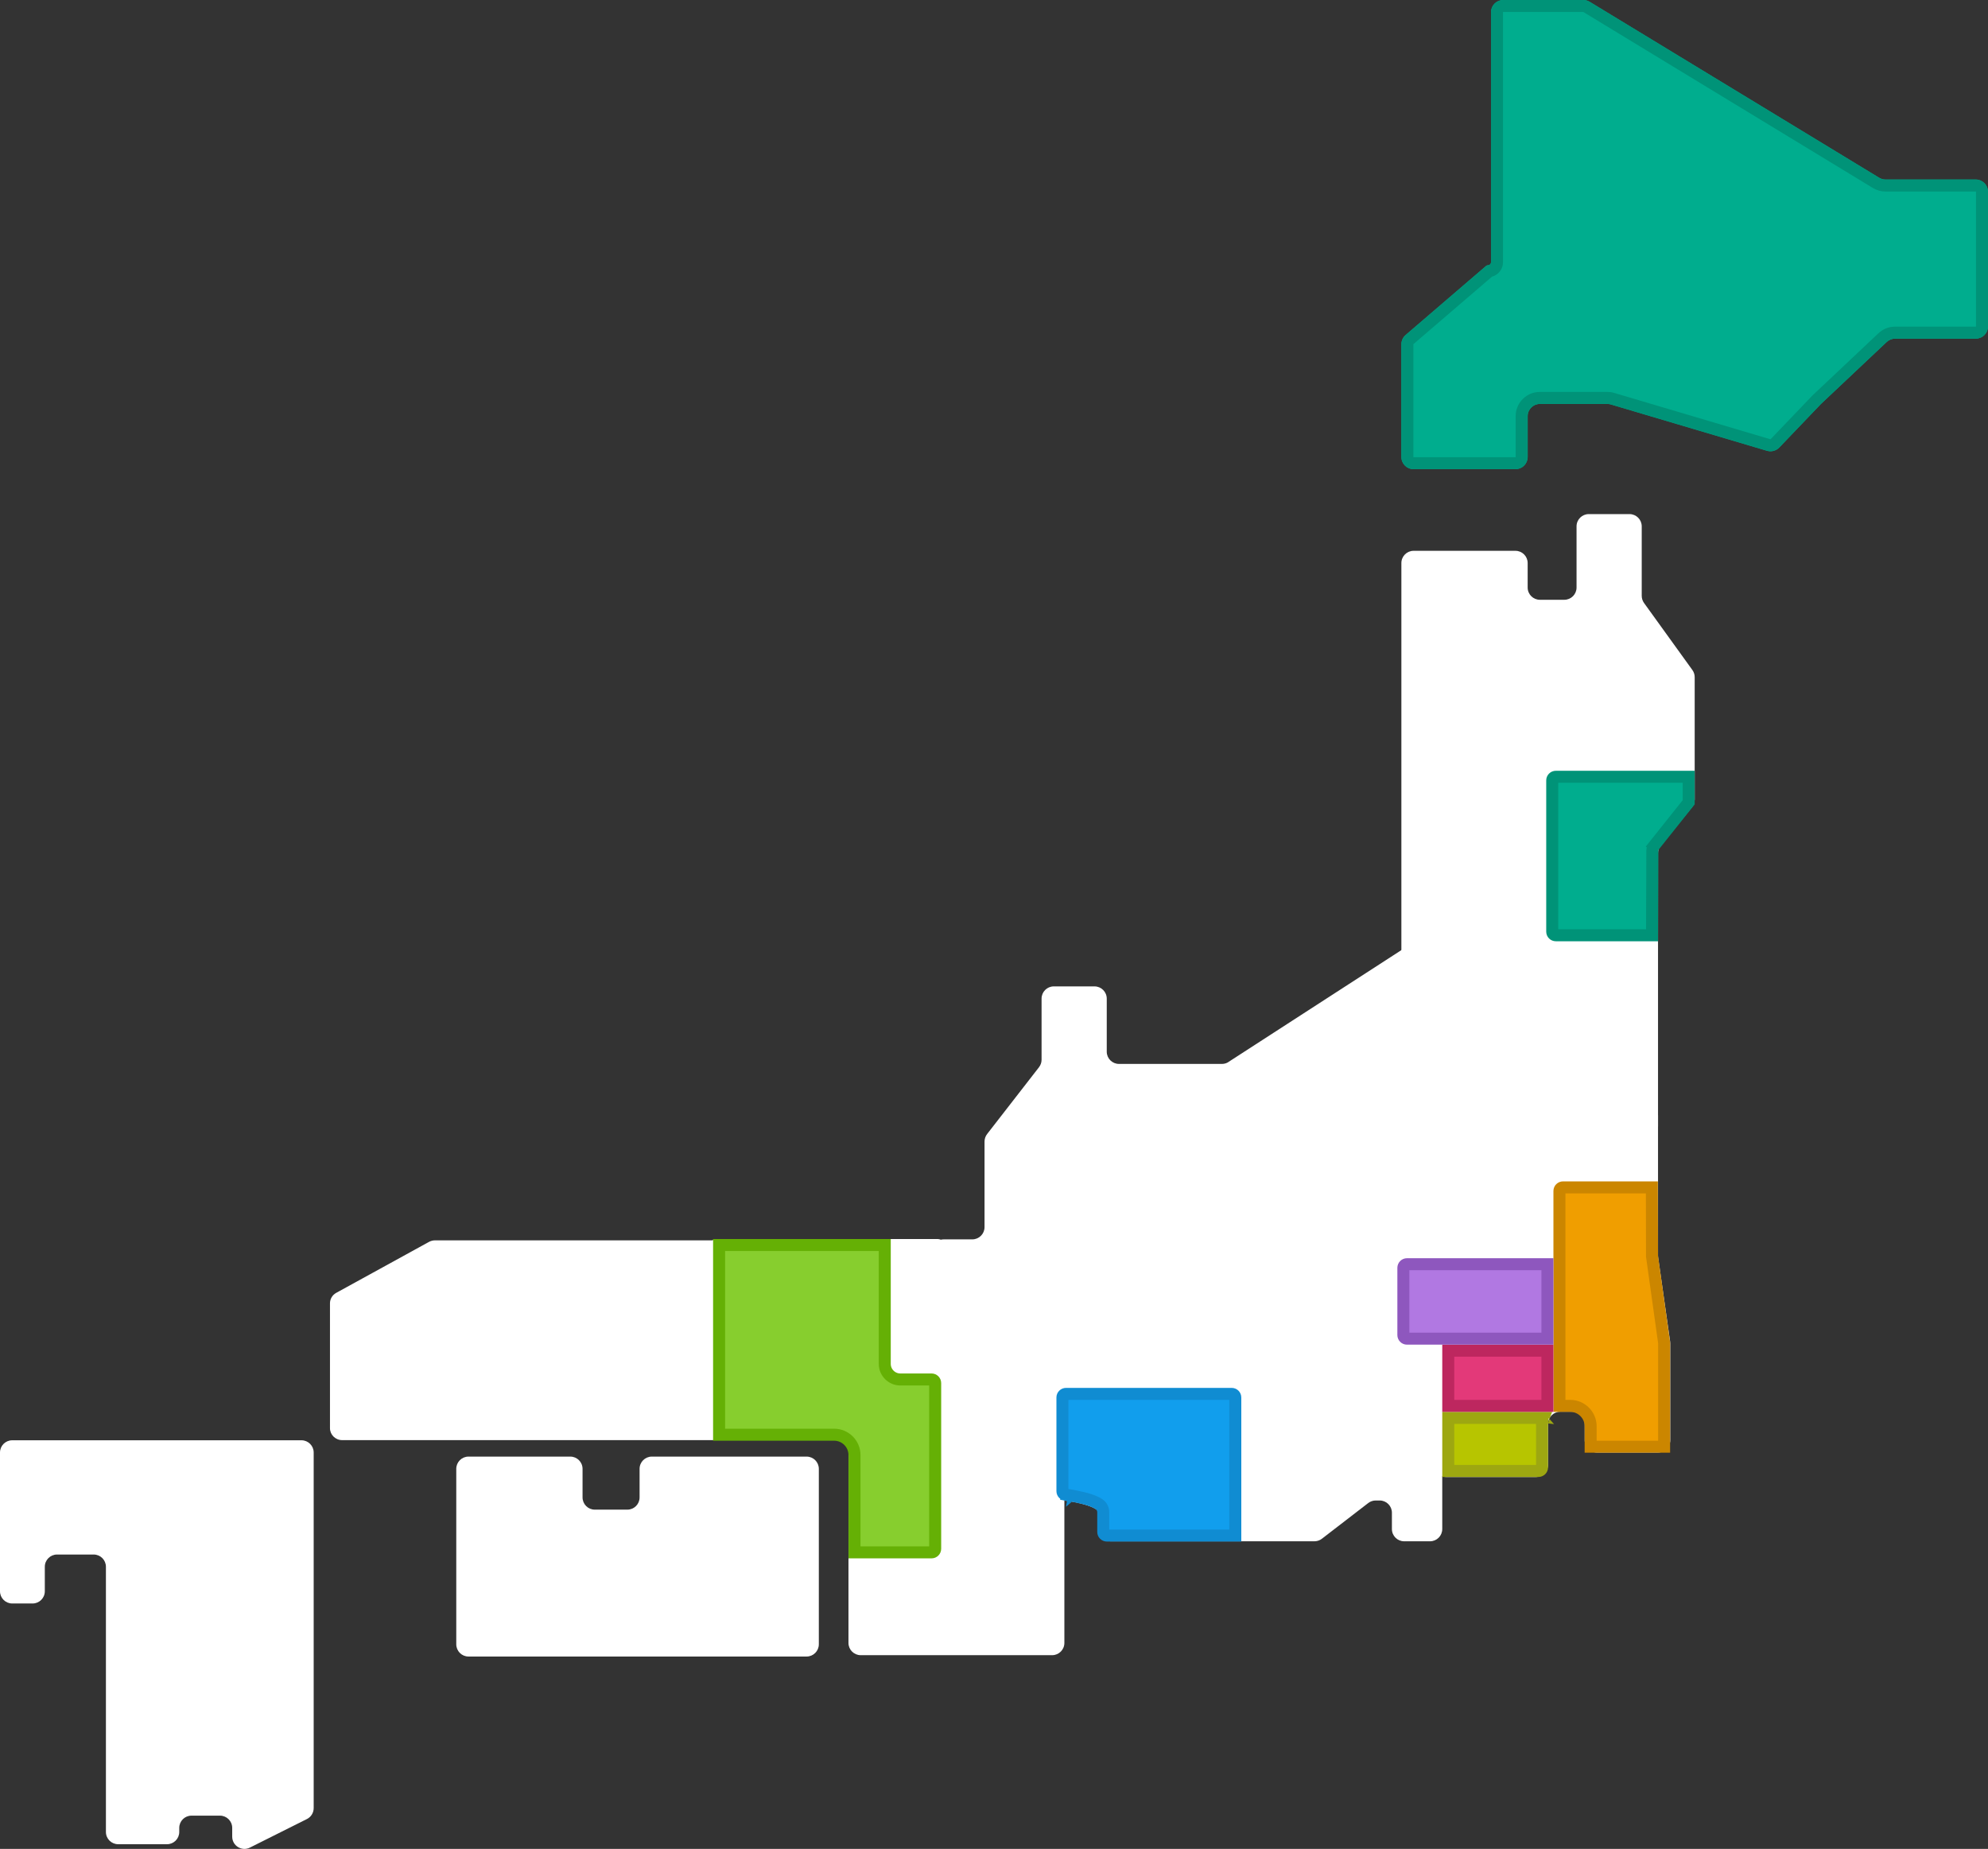
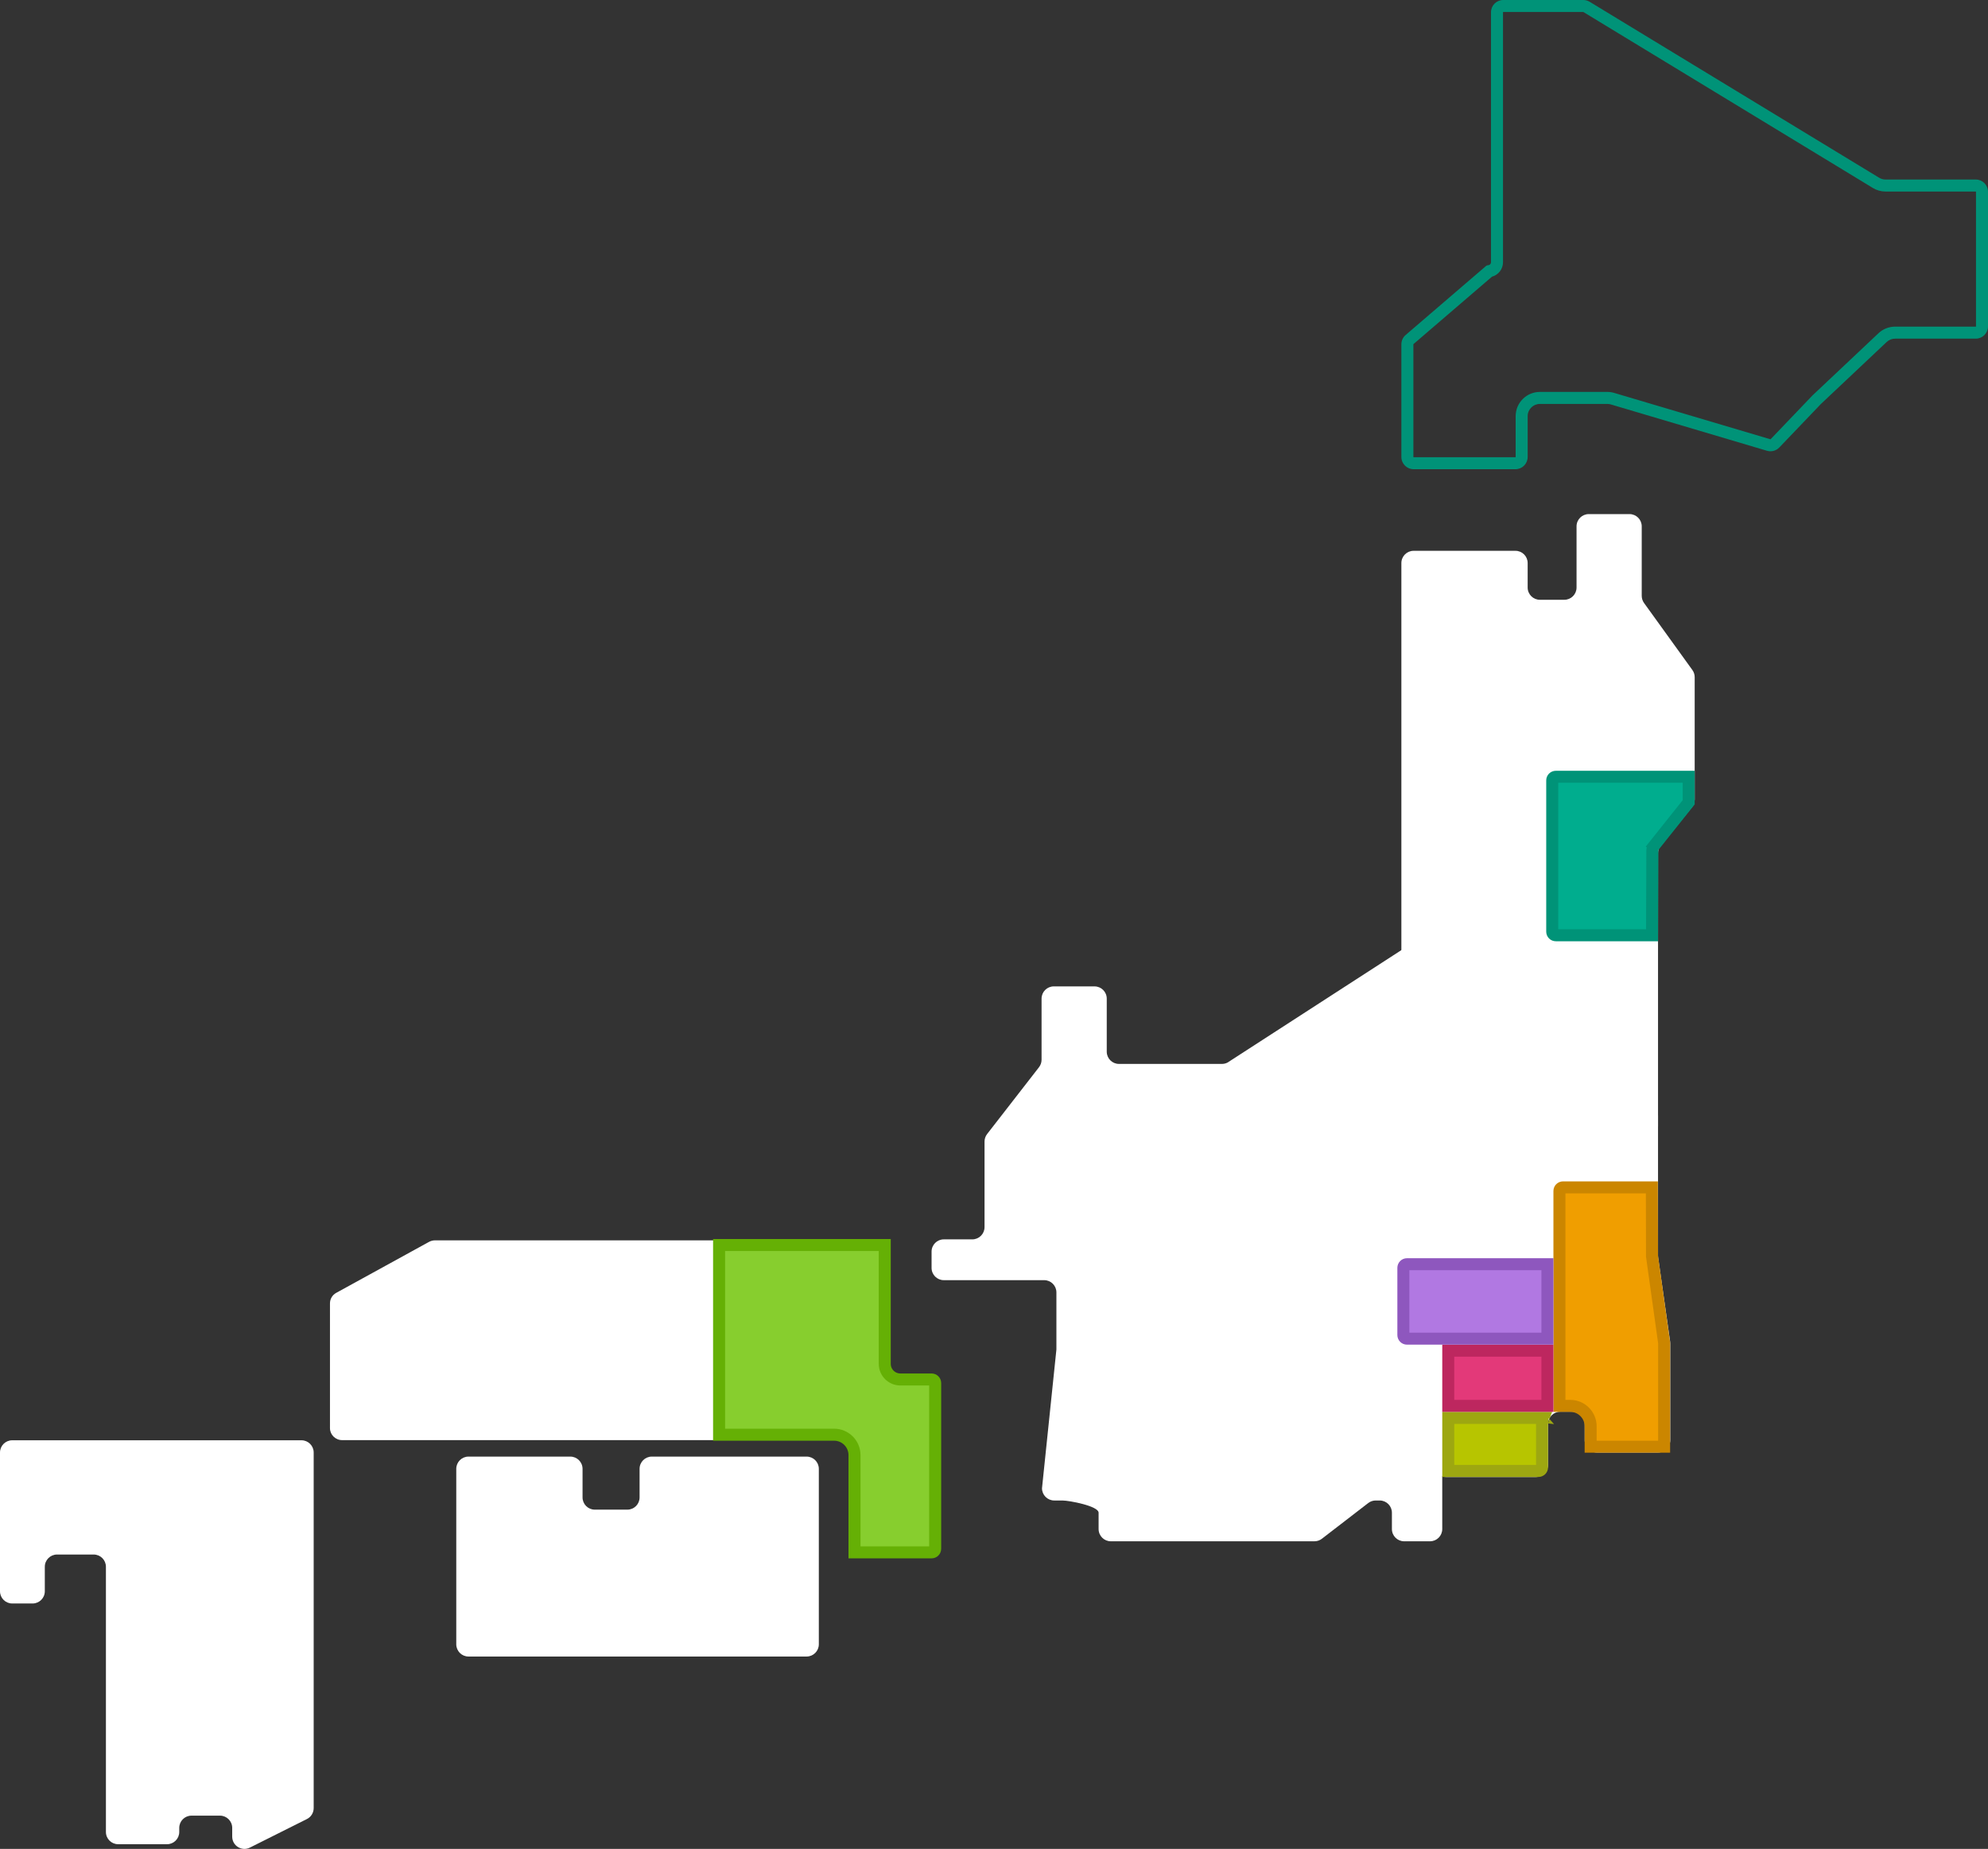
<svg xmlns="http://www.w3.org/2000/svg" width="414" height="385" viewBox="0 0 414 385" fill="none">
  <rect x="0" y="0" width="414" height="385" fill="#333333" stroke="none" />
  <path fill-rule="evenodd" clip-rule="evenodd" d="M328.315 109.6C328.315 108.192 329.455 107.051 330.861 107.051H339.344C340.75 107.051 341.889 108.192 341.889 109.6V124.068C341.889 124.604 342.058 125.126 342.371 125.561L352.436 139.517C352.749 139.952 352.918 140.474 352.918 141.01V166.463C352.918 167.052 352.715 167.622 352.343 168.077L345.858 176.015C345.486 176.47 345.283 177.04 345.283 177.629V200.508V234.492C345.283 235.9 344.143 237.041 342.738 237.041H306.258C304.852 237.041 303.713 235.9 303.713 234.492V203.057C303.713 201.649 302.574 200.508 301.168 200.508H294.381C292.975 200.508 291.836 199.367 291.836 197.959V176.719V167.373V140.186V124.893V117.246C291.836 115.838 292.975 114.697 294.381 114.697H315.59C316.996 114.697 318.135 115.838 318.135 117.246V122.344C318.135 123.751 319.275 124.893 320.68 124.893H325.77C327.176 124.893 328.315 123.751 328.315 122.344V109.6Z" fill="white" />
  <path fill-rule="evenodd" clip-rule="evenodd" d="M284.201 232.289C284.201 230.881 285.341 229.74 286.746 229.74H342.738C344.144 229.74 345.283 230.881 345.283 232.289V261.499C345.283 261.619 345.292 261.74 345.309 261.859L347.803 279.342C347.82 279.462 347.828 279.582 347.828 279.703V299.912C347.828 301.32 346.689 302.461 345.283 302.461H332.558C331.152 302.461 330.013 301.32 330.013 299.912V296.514C330.013 295.106 328.873 293.965 327.468 293.965H324.922C323.517 293.965 322.377 295.106 322.377 296.514V305.01C322.377 306.417 321.238 307.559 319.832 307.559H301.168C299.763 307.559 298.623 306.417 298.623 305.01V282.07C298.623 280.663 297.484 279.521 296.078 279.521H286.746C285.341 279.521 284.201 278.38 284.201 276.973V261.68V232.289Z" fill="white" />
  <path fill-rule="evenodd" clip-rule="evenodd" d="M292.713 197.279C293.071 197.096 293.468 197 293.871 197H303.893C305.299 197 306.439 198.141 306.439 199.549V234.285C306.439 235.693 305.299 236.834 303.893 236.834H293.258H288.471C287.066 236.834 285.926 237.975 285.926 239.383V266.57V275.465C285.926 276.872 287.066 278.014 288.471 278.014H297.803C299.209 278.014 300.348 279.155 300.348 280.562V312.449V318.396C300.348 319.804 299.209 320.945 297.803 320.945H292.41C291.004 320.945 289.865 319.804 289.865 318.396V314.998C289.865 313.59 288.725 312.449 287.32 312.449H286.489C285.927 312.449 285.382 312.635 284.937 312.978L275.28 320.417C274.835 320.759 274.29 320.945 273.729 320.945H231.328C229.922 320.945 228.783 319.804 228.783 318.396V314.998C228.783 313.59 222.643 312.449 221.238 312.449H219.541C218.135 312.449 216.996 311.308 216.996 309.9L219.996 281.014V269.119C219.996 267.711 218.856 266.57 217.451 266.57H205.029H196.545C195.139 266.57 194 265.429 194 264.021V260.623C194 259.215 195.139 258.074 196.545 258.074H202.484C203.889 258.074 205.029 256.933 205.029 255.525V237.708C205.029 237.142 205.217 236.591 205.565 236.144L216.37 222.231C216.717 221.784 216.906 221.233 216.906 220.666V207.947C216.906 206.54 218.045 205.398 219.451 205.398H227.934C229.34 205.398 230.48 206.54 230.48 207.947V218.992C230.48 220.4 231.619 221.541 233.025 221.541H254.469C254.872 221.541 255.269 221.445 255.628 221.262L292.713 197.279Z" fill="white" />
-   <path fill-rule="evenodd" clip-rule="evenodd" d="M197.66 260.549C197.66 259.141 196.52 258 195.115 258H149.545C148.139 258 147 259.141 147 260.549V266.496V268.195V297.082C147 298.49 148.139 299.631 149.545 299.631H174.148C175.553 299.631 176.693 300.772 176.693 302.18V342.111C176.693 343.519 177.832 344.66 179.238 344.66H219.111C220.516 344.66 221.656 343.519 221.656 342.111V299.631V268.744C221.656 267.336 220.516 266.195 219.111 266.195H199.357C198.419 266.195 197.66 265.435 197.66 265.496V260.549Z" fill="white" />
  <path fill-rule="evenodd" clip-rule="evenodd" d="M90.59 258.28C90.154 258.28 89.726 258.39 89.346 258.598L70.018 269.213C69.215 269.655 68.717 270.488 68.717 271.391V297.384C68.717 298.763 69.856 299.88 71.262 299.88H89.926H151.979C153.385 299.88 154.524 298.763 154.524 297.384V260.776C154.524 259.398 153.385 258.28 151.979 258.28H90.59Z" fill="white" />
  <path fill-rule="evenodd" clip-rule="evenodd" d="M95.017 305.859C95.017 304.451 96.156 303.31 97.562 303.31H118.771C120.176 303.31 121.316 304.451 121.316 305.859V311.806C121.316 313.214 122.455 314.355 123.861 314.355H130.648C132.053 314.355 133.193 313.214 133.193 311.806V305.859C133.193 304.451 134.332 303.31 135.738 303.31H167.976C169.381 303.31 170.521 304.451 170.521 305.859V342.392C170.521 343.8 169.381 344.941 167.976 344.941H133.193H121.316H97.562C96.156 344.941 95.017 343.8 95.017 342.392V305.859Z" fill="white" />
  <path fill-rule="evenodd" clip-rule="evenodd" d="M0 302.461C0 301.053 1.139 299.912 2.545 299.912H62.779C64.184 299.912 65.324 301.053 65.324 302.461V323.701V376.501C65.324 377.466 64.779 378.349 63.917 378.78L52.04 384.728C50.348 385.575 48.357 384.343 48.357 382.448V380.625C48.357 379.217 47.217 378.076 45.812 378.076H39.873C38.467 378.076 37.328 379.217 37.328 380.625V381.474C37.328 382.882 36.188 384.023 34.783 384.023H24.602C23.197 384.023 22.057 382.882 22.057 381.474V378.076V326.25C22.057 324.842 20.918 323.701 19.512 323.701H11.877C10.471 323.701 9.332 324.842 9.332 326.25V331.347C9.332 332.755 8.193 333.896 6.787 333.896H2.545C1.139 333.896 0 332.755 0 331.347V323.701V302.461Z" fill="white" />
-   <path fill-rule="evenodd" clip-rule="evenodd" d="M310.5 2.549C310.5 1.141 311.639 0 313.045 0H329.724C330.19 0 330.647 0.128 331.045 0.37L391.334 37.013C391.732 37.255 392.189 37.383 392.654 37.383H411.455C412.86 37.383 414 38.524 414 39.932V55.225V67.969C414 69.376 412.86 70.517 411.455 70.517H394.649C394 70.517 393.376 70.765 392.904 71.21L379.217 84.111L370.534 93.185C369.875 93.874 368.887 94.136 367.974 93.865L335.456 84.216C335.222 84.147 334.978 84.111 334.733 84.111H320.68C319.275 84.111 318.135 85.252 318.135 86.66V95.156C318.135 96.564 316.996 97.705 315.59 97.705H294.381C292.975 97.705 291.836 96.564 291.836 95.156V84.111V71.69C291.836 70.946 292.161 70.239 292.725 69.755L309.478 55.374C309.59 55.278 309.733 55.225 309.881 55.225V55.225C310.223 55.225 310.5 54.947 310.5 54.604V37.383V2.549Z" fill="#00AD8E" />
  <path fill-rule="evenodd" clip-rule="evenodd" d="M377.455 82.336L391.189 69.391C392.125 68.509 393.362 68.017 394.649 68.017H411.455C411.465 68.017 411.469 68.016 411.47 68.015C411.474 68.014 411.479 68.011 411.485 68.004C411.491 67.999 411.495 67.992 411.497 67.988C411.498 67.986 411.5 67.981 411.5 67.969V39.932C411.5 39.92 411.498 39.915 411.497 39.912C411.496 39.91 411.494 39.906 411.491 39.903C411.49 39.901 411.488 39.898 411.485 39.896C411.479 39.89 411.474 39.886 411.47 39.885C411.469 39.884 411.465 39.883 411.455 39.883H392.654C391.731 39.883 390.825 39.629 390.035 39.149L329.746 2.506C329.74 2.502 329.732 2.5 329.724 2.5H313.045C313.035 2.5 313.031 2.502 313.029 2.502C313.026 2.504 313.02 2.507 313.014 2.513C313.008 2.519 313.005 2.525 313.003 2.529C313.002 2.532 313 2.537 313 2.549V54.604C313 56.039 312.03 57.252 310.706 57.614L294.353 71.652C294.343 71.66 294.336 71.674 294.336 71.69V95.156C294.336 95.168 294.338 95.173 294.339 95.176C294.341 95.18 294.344 95.186 294.35 95.192C294.357 95.198 294.362 95.201 294.365 95.203C294.367 95.203 294.371 95.205 294.381 95.205H315.59C315.6 95.205 315.604 95.203 315.606 95.203C315.609 95.201 315.615 95.198 315.621 95.192C315.627 95.186 315.63 95.18 315.632 95.176C315.633 95.174 315.633 95.173 315.634 95.171C315.634 95.168 315.635 95.163 315.635 95.156V86.66C315.635 83.875 317.89 81.611 320.68 81.611H334.733C335.219 81.611 335.702 81.681 336.167 81.82L368.685 91.469C368.699 91.473 368.716 91.469 368.728 91.457L377.455 82.336ZM379.217 84.111L392.904 71.21C393.376 70.765 394 70.517 394.649 70.517H411.455C412.86 70.517 414 69.376 414 67.969V39.932C414 38.524 412.86 37.383 411.455 37.383H392.654C392.189 37.383 391.732 37.255 391.334 37.013L331.045 0.37C330.647 0.128 330.19 0 329.724 0H313.045C311.639 0 310.5 1.141 310.5 2.549V54.604C310.5 54.947 310.223 55.225 309.881 55.225C309.733 55.225 309.59 55.278 309.478 55.374L292.725 69.755C292.161 70.239 291.836 70.946 291.836 71.69V95.156C291.836 96.564 292.975 97.705 294.381 97.705H315.59C316.996 97.705 318.135 96.564 318.135 95.156V86.66C318.135 85.252 319.275 84.111 320.68 84.111H334.733C334.978 84.111 335.222 84.147 335.456 84.216L367.974 93.865C368.887 94.136 369.875 93.874 370.534 93.185L379.217 84.111Z" fill="#009378" />
  <path d="M344.481 176.085L345.458 176.864L344.481 176.085C344.235 176.393 344.101 176.775 344.099 177.169L344.035 194.75H324C323.586 194.75 323.25 194.414 323.25 194V162.5C323.25 162.086 323.586 161.75 324 161.75H351.67V167.063L344.481 176.085Z" fill="#00AD8E" stroke="#009378" stroke-width="2.5" />
  <path d="M344.03 261.502L344.03 261.588L344.042 261.673L346.55 279.587V301.25H331.25V297C331.25 294.653 329.347 292.75 327 292.75H324.75V248C324.75 247.586 325.086 247.25 325.5 247.25H344.002L344.03 261.502Z" fill="#F09E00" stroke="#CB8600" stroke-width="2.5" />
  <path d="M321.421 295.25C321.369 295.387 321.33 295.513 321.301 295.618C321.24 295.829 321.201 296.017 321.176 296.154C321.164 296.222 321.155 296.28 321.149 296.322C321.146 296.344 321.143 296.361 321.142 296.375L321.139 296.393L321.139 296.399L321.138 296.402L321.138 296.403L321.138 296.403C321.138 296.404 321.138 296.404 322.38 296.546L321.138 296.404L321.13 296.475V296.546V305.55C321.13 305.964 320.794 306.3 320.38 306.3H301.6V295.25H321.421Z" fill="#B7C500" stroke="#9DA711" stroke-width="2.5" />
  <path d="M301.6 281.25H322.25V292.75H301.6V281.25Z" fill="#E33979" stroke="#BD275F" stroke-width="2.5" />
-   <path d="M257.25 291V319.75H230.5C230.086 319.75 229.75 319.414 229.75 319V314.914C229.75 314.327 229.504 313.624 228.842 313.2C228.447 312.947 227.826 312.624 226.895 312.314C226.064 312.037 224.87 311.774 223.933 311.587C223.454 311.491 223.024 311.411 222.713 311.356C222.558 311.328 222.432 311.306 222.344 311.291L222.243 311.273L222.216 311.269L222.208 311.268L222.206 311.267L222.206 311.267L222.206 311.267C222.206 311.267 222.205 311.267 222 312.5L222.205 311.267L222.103 311.25H222C221.586 311.25 221.25 310.914 221.25 310.5V291C221.25 290.586 221.586 290.25 222 290.25H256.5C256.914 290.25 257.25 290.586 257.25 291Z" fill="#119EED" stroke="#108CD2" stroke-width="2.5" />
  <path d="M173.7 298.75H149.75V259.25H184.25V284C184.25 285.795 185.705 287.25 187.5 287.25H194C194.414 287.25 194.75 287.586 194.75 288V322.5C194.75 322.914 194.414 323.25 194 323.25H177.95V303C177.95 300.653 176.047 298.75 173.7 298.75Z" fill="#87CE2E" stroke="#65B005" stroke-width="2.5" />
  <path d="M293 263.25H322.25V278.75H293C292.586 278.75 292.25 278.414 292.25 278V264C292.25 263.586 292.586 263.25 293 263.25Z" fill="#B178E2" stroke="#8E57BE" stroke-width="2.5" />
</svg>